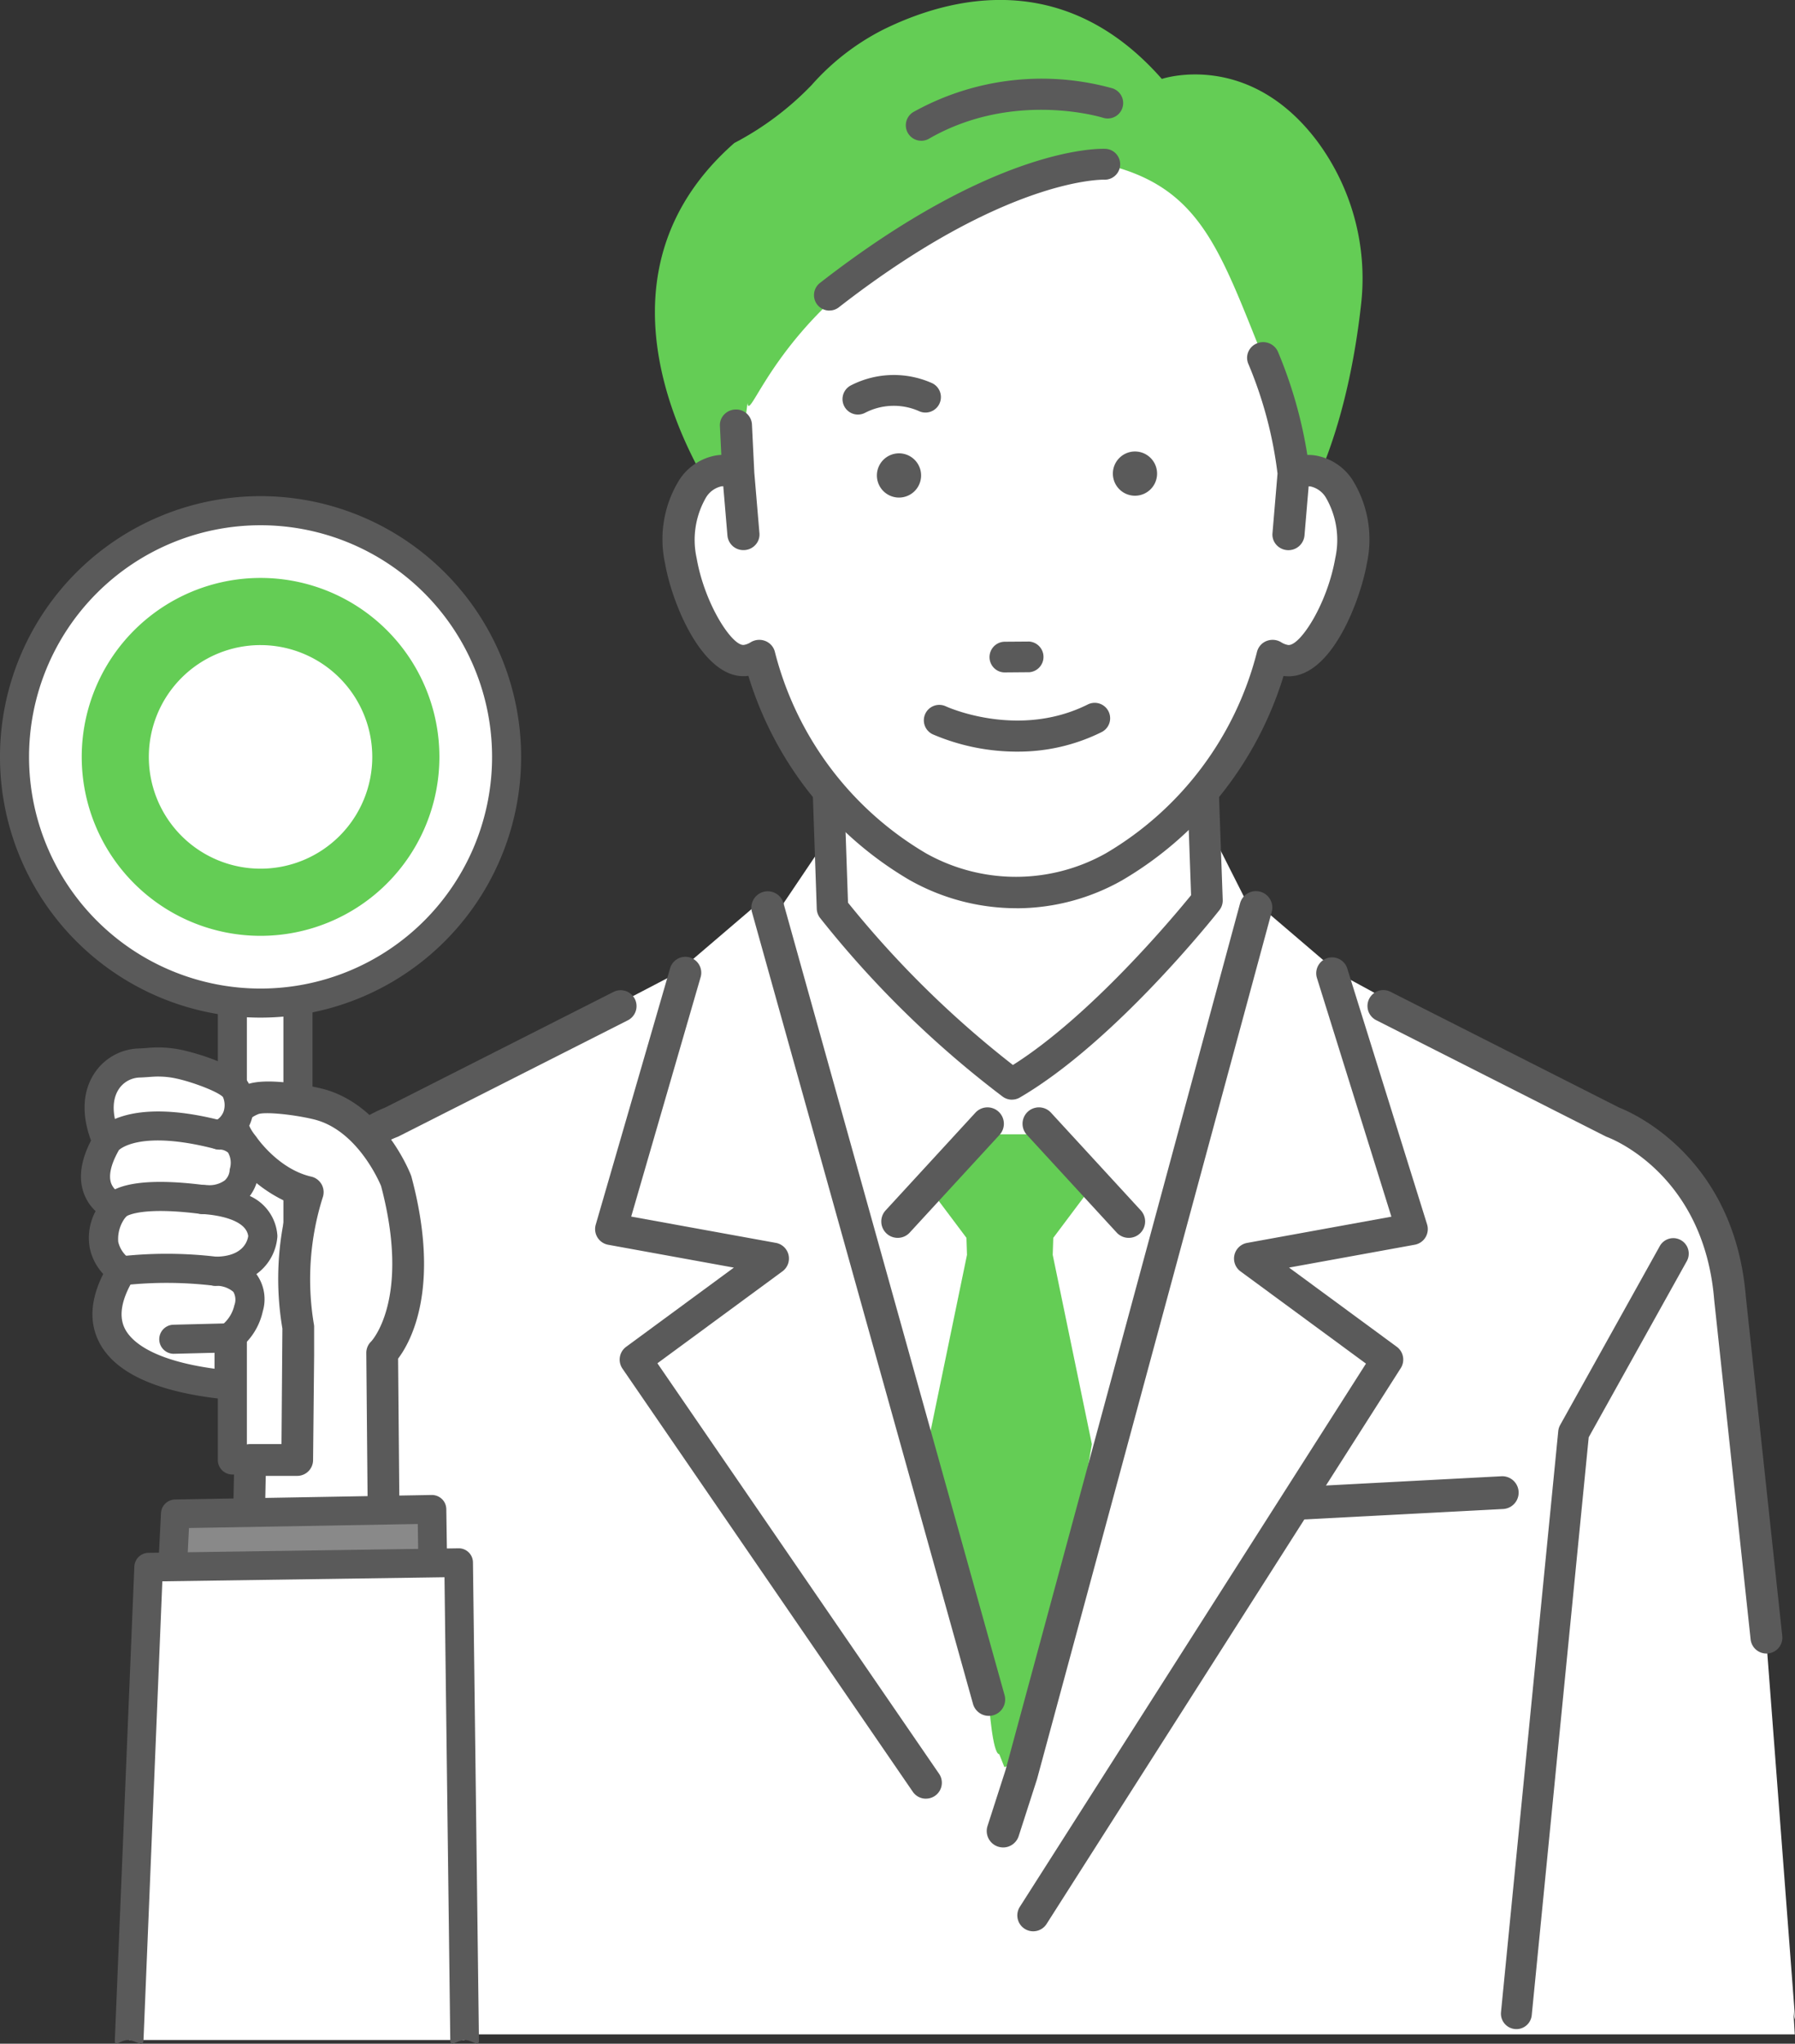
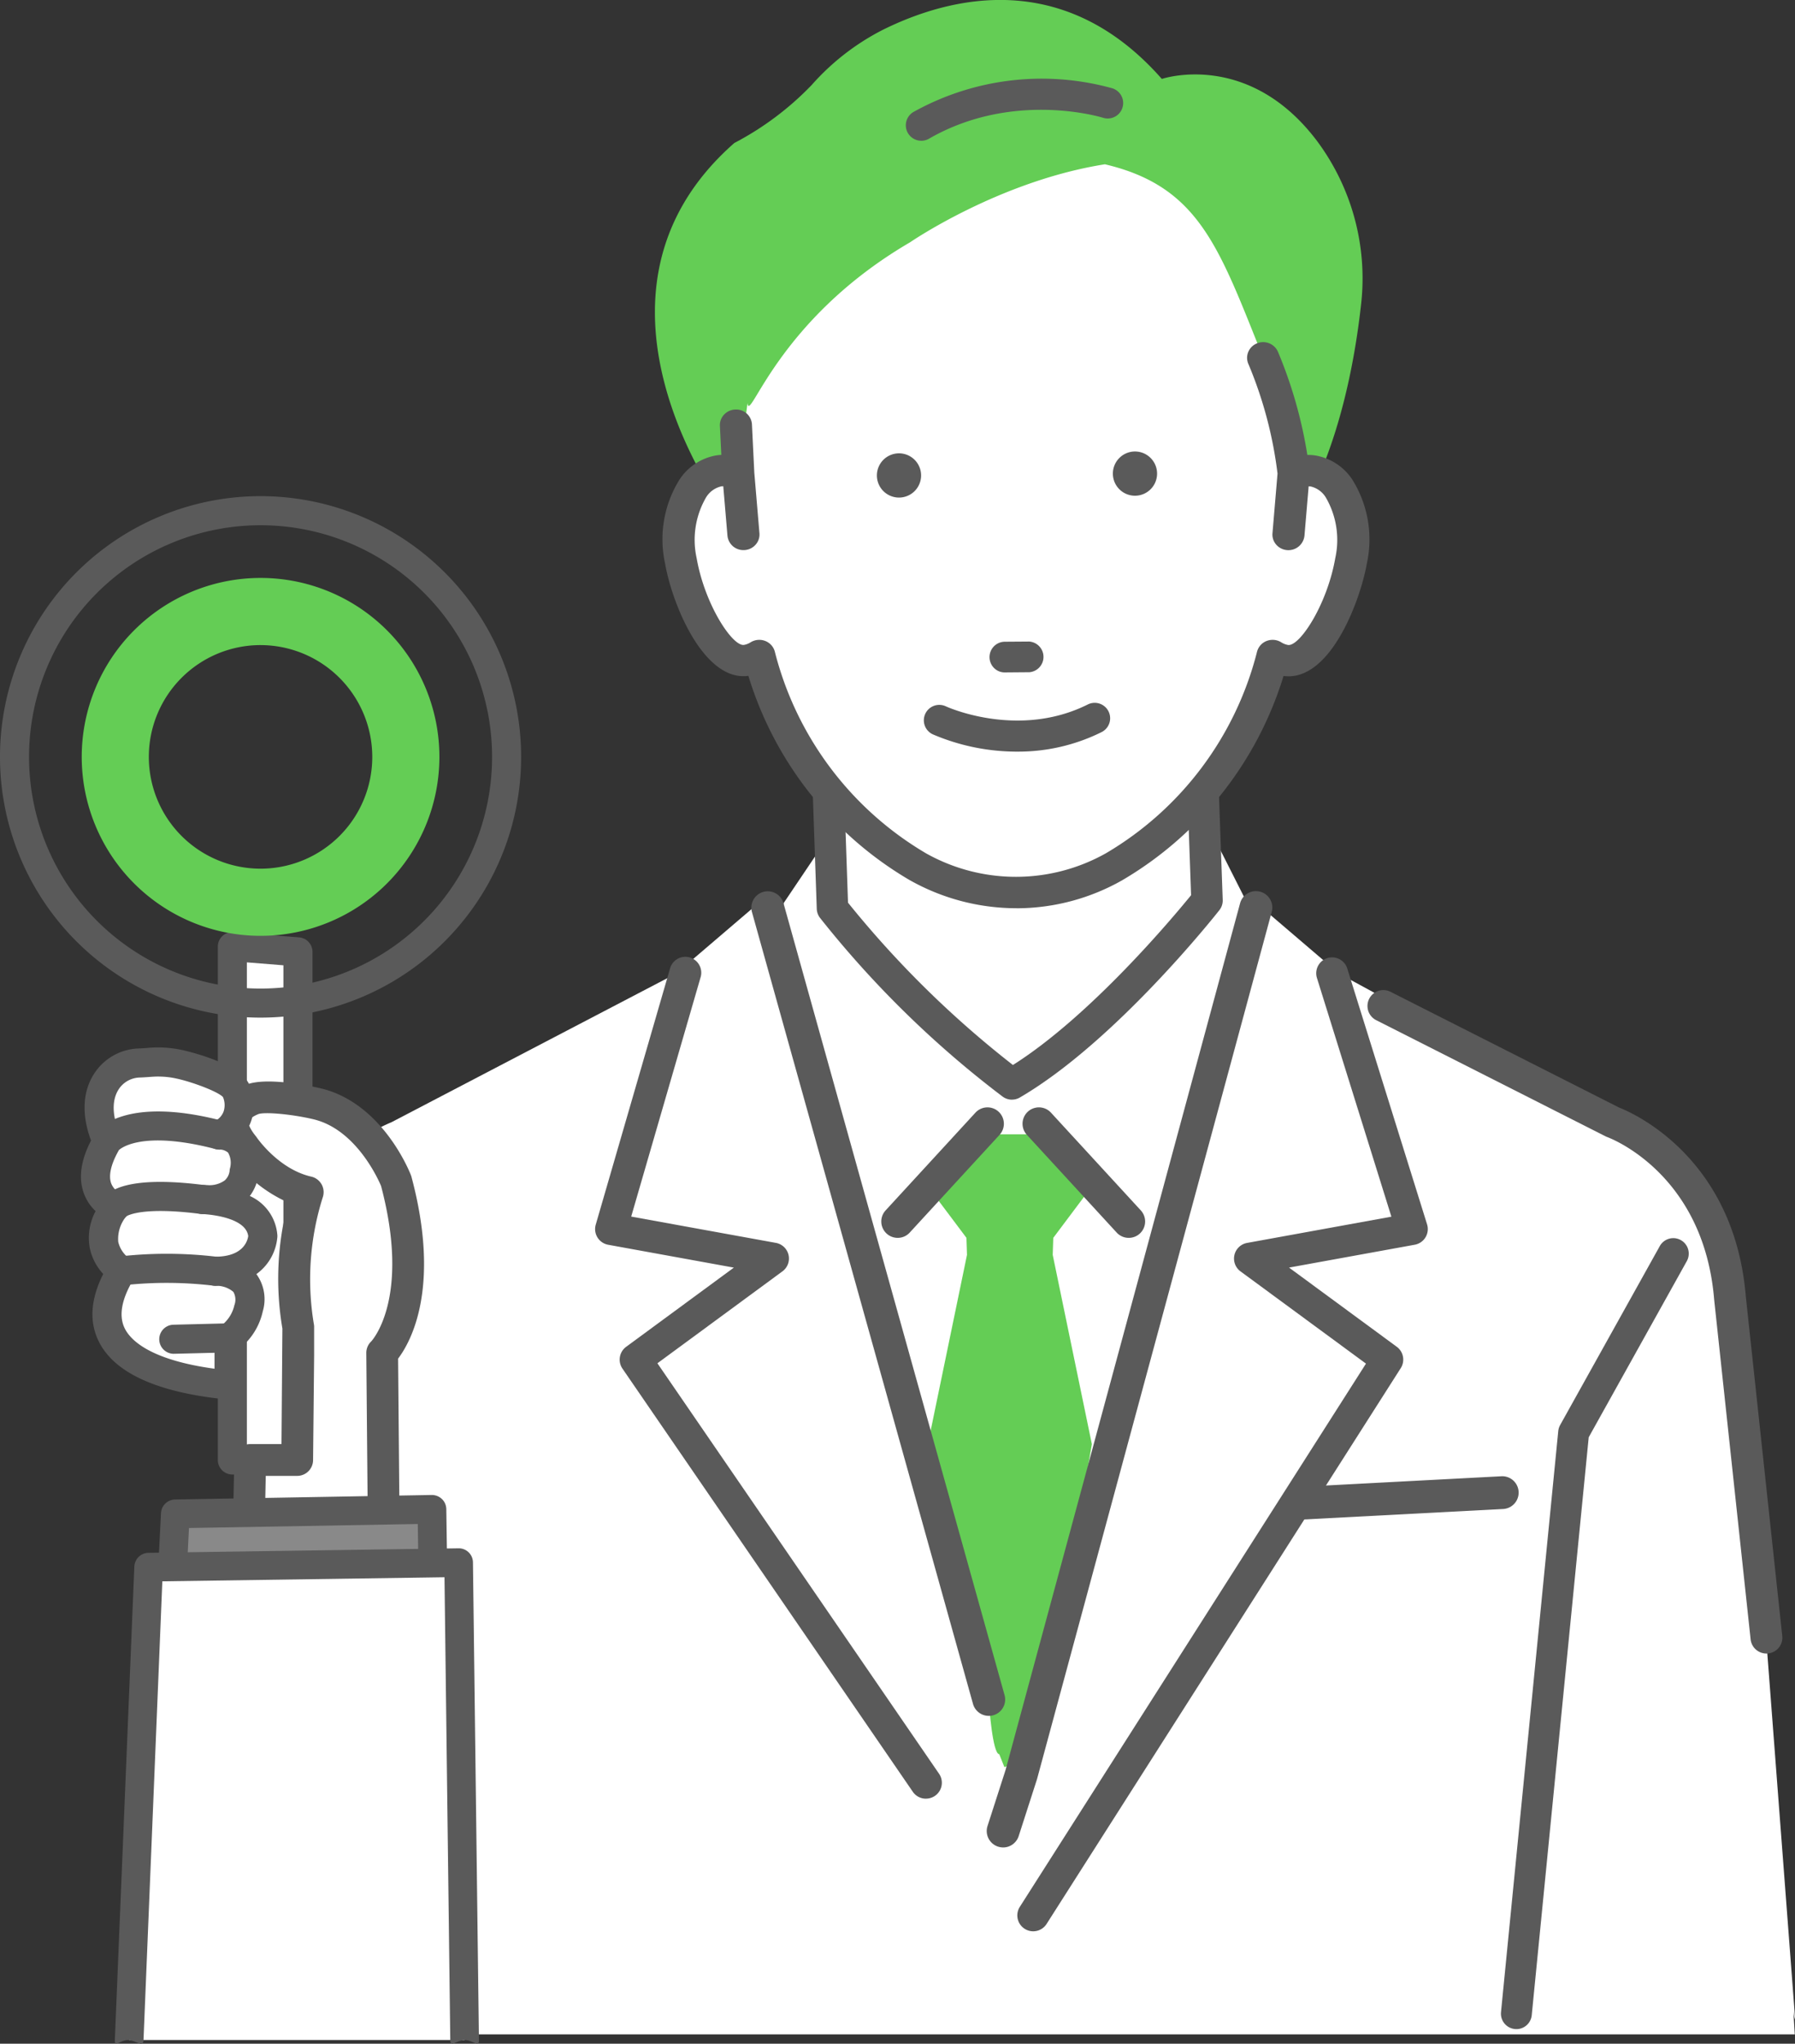
<svg xmlns="http://www.w3.org/2000/svg" width="198.485" height="225.842" viewBox="0 0 198.485 225.842">
  <rect x="0" y="0" width="198.485" height="225.842" fill="#333333" stroke="none" />
  <defs>
    <clipPath id="a">
      <rect width="198.485" height="225.842" transform="translate(321.702 186.278)" fill="none" />
    </clipPath>
  </defs>
  <g transform="translate(99.242 112.921)">
    <g transform="translate(-99.242 -112.921)">
      <g transform="translate(-321.702 -186.278)" clip-path="url(#a)">
        <path d="M520.176,409.415a1.8,1.8,0,0,0,.011-.231l-6-78.768s-.611-14.2-12.954-19.432l-31.321-17.042-.018-.012.1-.108-.313-.028-9.173-7.838L433.115,288.4l-27.4-2.44-9.173,7.838-.313.028.1.108-.018.012-31.32,16.345c-12.344,5.236-12.955,19.431-12.955,19.431l-6,79.466a2.235,2.235,0,0,0,.012.231c-.014.185-.016.235,0,0a5.519,5.519,0,0,0,.146-1.234c0,.23-.014.632-.038,1.263-.028.472-.059,1.016-.1,1.641H520.163c-.037-.625-.069-1.168-.1-1.641-.024-.632-.035-1.033-.038-1.263a5.4,5.4,0,0,0,.146,1.234c.016.232.013.183,0,0" fill="#fff" />
        <path d="M431.9,280.239l-18.489-1.668-5.069,7.524,24.425,95.473,26.86-95.459-2.967-5.87Z" fill="#fff" />
        <path d="M413.758,286.653l-.863-25.023h41.417l.863,24.16s-11.217,14.237-21.572,20.277a111.467,111.467,0,0,1-19.845-19.414" fill="#fff" />
        <path d="M433.6,307.8a1.743,1.743,0,0,1-1.025-.335,112.054,112.054,0,0,1-20.2-19.757,1.753,1.753,0,0,1-.359-1l-.861-25.021a1.74,1.74,0,0,1,1.677-1.8h41.476a1.736,1.736,0,0,1,1.735,1.675l.863,24.16a1.727,1.727,0,0,1-.371,1.137c-.467.592-11.542,14.566-22.06,20.7a1.737,1.737,0,0,1-.876.237m-18.127-21.767a111.079,111.079,0,0,0,18.236,17.938c8.6-5.429,17.718-16.327,19.7-18.765l-.78-21.836H414.693Z" fill="#5a5a5a" />
        <path d="M438.108,324.948l.062-1.879,4.7-6.262-4.319-5.181H428.186l-4.318,5.181,4.7,6.262.061,1.879L424.3,345.873l5.3,23.6,1.44,4.606c.024.722.429,6.045,1.152,6.045l.576,1.438,2.015-.863,2.591-6.621-.363,3.4,5.426-31.61Z" fill="#64cd55" />
        <path d="M420.963,323.071a1.811,1.811,0,0,1-1.332-3.037l9.932-10.8a1.811,1.811,0,1,1,2.665,2.453h0l-9.932,10.8a1.8,1.8,0,0,1-1.333.584" fill="#5a5a5a" />
        <path d="M446.515,323.071a1.807,1.807,0,0,1-1.333-.584l-9.932-10.8a1.811,1.811,0,1,1,2.665-2.453h0l9.932,10.8a1.81,1.81,0,0,1-1.332,3.037" fill="#5a5a5a" />
        <path d="M432.622,390.432a1.813,1.813,0,0,1-1.724-2.366h0l1.995-6.191,25.93-95.766a1.813,1.813,0,1,1,3.5.947l-25.945,95.808c-.008.027-.016.055-.025.082l-2.008,6.232a1.811,1.811,0,0,1-1.724,1.256" fill="#5a5a5a" />
        <path d="M431.037,375.894a1.815,1.815,0,0,1-1.744-1.324l-24.442-87.5a1.811,1.811,0,1,1,3.489-.974l24.442,87.5a1.811,1.811,0,0,1-1.254,2.233,1.853,1.853,0,0,1-.491.067" fill="#5a5a5a" />
        <path d="M465.977,354.184a1.811,1.811,0,0,1-.094-3.619l21.877-1.152a1.812,1.812,0,0,1,.192,3.618l-21.878,1.151h-.1" fill="#5a5a5a" />
        <path d="M489.379,410.509a1.082,1.082,0,0,1-.17-.009,1.708,1.708,0,0,1-1.531-1.867h0l6.331-64.211a1.737,1.737,0,0,1,.2-.652l11.02-19.778a1.709,1.709,0,1,1,3,1.639h0l-10.852,19.474-6.3,63.865a1.707,1.707,0,0,1-1.7,1.54" fill="#5a5a5a" />
-         <path d="M348.01,369.005a1.706,1.706,0,0,1-.189-.011,1.756,1.756,0,0,1-1.559-1.933l4.029-37.53c1.26-15.467,12.646-20.331,13.992-20.853l25.271-12.792a1.757,1.757,0,0,1,1.587,3.135l-25.356,12.834a1.886,1.886,0,0,1-.2.085c-.43.158-10.675,4.1-11.8,17.921l-4.036,37.574a1.757,1.757,0,0,1-1.744,1.57" fill="#5a5a5a" />
        <path d="M517.023,369.005a1.756,1.756,0,0,1-1.744-1.57l-4.03-37.529c-1.131-13.863-11.375-17.808-11.811-17.969a1.991,1.991,0,0,1-.19-.082l-25.355-12.833a1.757,1.757,0,0,1,1.554-3.152l.033.017,25.272,12.791c1.346.522,12.732,5.388,14,20.9l4.026,37.486a1.754,1.754,0,0,1-1.558,1.931h-.007a1.686,1.686,0,0,1-.189.011" fill="#5a5a5a" />
        <path d="M444.064,224.268s-32.2-4.08-38.587,16.078l.322,2.251-3.858.322s-18.222-24.01.964-40.841a33.145,33.145,0,0,0,8.544-6.4,26.665,26.665,0,0,1,7.886-6.111c7.344-3.63,20-6.889,30.839,5.434,0,0,9.471-3.224,17.087,6.759a25.432,25.432,0,0,1,4.932,18.272c-.713,6.377-2.467,15.72-6.781,23.1l-9.451-2.152Z" fill="#64cd55" />
        <path d="M443.879,204.433c10.462,2.462,12.616,9.231,17.5,21.371h0c.424.977,1.464,4.543,2.281,7.747a46.659,46.659,0,0,1,1.09,5.045,4.036,4.036,0,0,1,2.184-.28c3.162.519,5.03,4.957,4.171,9.909s-4.123,11.532-7.287,11.016a3.881,3.881,0,0,1-1.39-.536,37.964,37.964,0,0,1-17.545,23.354,22.26,22.26,0,0,1-21.68,0,37.963,37.963,0,0,1-17.539-23.353,3.865,3.865,0,0,1-1.391.536c-3.164.516-6.425-6.064-7.286-11.016s1.008-9.39,4.171-9.909a4.037,4.037,0,0,1,2.185.28l1.017-7.782c.224,2.376,3.212-9.151,17.981-17.766,0,0,9.845-6.769,21.538-8.616" fill="#fff" />
        <path d="M467.177,236.877a5.314,5.314,0,0,0-1.148-.059,48.886,48.886,0,0,0-3.271-11.581,1.521,1.521,0,0,0-1.967-.774,1.445,1.445,0,0,0-.816,1.872l.016.039a45.44,45.44,0,0,1,3.246,12.249l-.559,6.594a1.473,1.473,0,0,0,1.366,1.573h.134a1.485,1.485,0,0,0,1.5-1.338l.484-5.712a2.128,2.128,0,0,1,.523.013c2.009.329,3.71,3.79,2.94,8.227-.9,5.176-3.989,10.067-5.552,9.822a2.358,2.358,0,0,1-.842-.331,1.539,1.539,0,0,0-1.366-.117,1.468,1.468,0,0,0-.9,1.01,36.43,36.43,0,0,1-16.827,22.428,20.552,20.552,0,0,1-20.155.017,36.444,36.444,0,0,1-16.858-22.447,1.471,1.471,0,0,0-.9-1.011,1.535,1.535,0,0,0-1.367.118,2.321,2.321,0,0,1-.838.329c-1.568.26-4.655-4.646-5.554-9.82-.771-4.438.93-7.9,2.935-8.227a2.179,2.179,0,0,1,.529-.014l.483,5.712a1.486,1.486,0,0,0,1.5,1.338h.125a1.471,1.471,0,0,0,1.374-1.562v-.013l-.568-6.707-.26-5.317a1.5,1.5,0,1,0-3,.139l.17,3.482a5.319,5.319,0,0,0-.845.068c-4.041.664-6.413,5.755-5.4,11.589.806,4.64,4.269,12.986,9.02,12.212l.118-.022a39.33,39.33,0,0,0,17.745,22.626,23.708,23.708,0,0,0,11.743,3.091,23.427,23.427,0,0,0,11.527-3.068,39.38,39.38,0,0,0,17.78-22.649l.123.022a3.708,3.708,0,0,0,.613.051c4.422,0,7.632-7.826,8.4-12.263,1.011-5.836-1.362-10.926-5.4-11.589" fill="#5a5a5a" />
        <path d="M434.133,286.644a24.077,24.077,0,0,1-11.889-3.134,39.529,39.529,0,0,1-17.79-22.546c-4.869.668-8.4-7.755-9.217-12.45a12.462,12.462,0,0,1,1.626-9.275,6.113,6.113,0,0,1,4-2.629,5.5,5.5,0,0,1,.6-.065l-.157-3.2a1.691,1.691,0,0,1,.444-1.23,1.776,1.776,0,0,1,1.244-.581,1.75,1.75,0,0,1,1.856,1.637v.008l.26,5.318.568,6.7a1.683,1.683,0,0,1-.4,1.245,1.779,1.779,0,0,1-1.223.623c-.047,0-.1.005-.146.005a1.768,1.768,0,0,1-1.767-1.588l-.464-5.472a1.564,1.564,0,0,0-.236.019,2.67,2.67,0,0,0-1.656,1.2,9.344,9.344,0,0,0-1.054,6.715c.894,5.146,3.973,9.8,5.242,9.6a2.028,2.028,0,0,0,.739-.293,1.82,1.82,0,0,1,1.612-.14,1.745,1.745,0,0,1,1.06,1.2,36.165,36.165,0,0,0,16.73,22.275,20.325,20.325,0,0,0,19.883-.02,36.138,36.138,0,0,0,16.7-22.255,1.748,1.748,0,0,1,1.059-1.2,1.819,1.819,0,0,1,1.61.139,2.092,2.092,0,0,0,.745.3c1.291.215,4.348-4.467,5.24-9.6a9.325,9.325,0,0,0-1.055-6.712,2.665,2.665,0,0,0-1.66-1.2,1.453,1.453,0,0,0-.229-.019l-.464,5.472a1.788,1.788,0,0,1-3.136.96,1.691,1.691,0,0,1-.4-1.245l.558-6.594a45.32,45.32,0,0,0-3.224-12.118,1.69,1.69,0,0,1-.015-1.313,1.739,1.739,0,0,1,.963-.958,1.793,1.793,0,0,1,2.321.921,49.387,49.387,0,0,1,3.253,11.409,4.877,4.877,0,0,1,.958.071h0a6.107,6.107,0,0,1,4,2.631,12.452,12.452,0,0,1,1.626,9.273c-.681,3.912-3.81,12.488-8.673,12.488-.185-.008-.363-.012-.544-.037a39.6,39.6,0,0,1-17.833,22.57,23.737,23.737,0,0,1-11.665,3.1M404.64,260.386a.275.275,0,0,1,.265.194,39.014,39.014,0,0,0,17.622,22.464,23.5,23.5,0,0,0,11.607,3.053,23.182,23.182,0,0,0,11.395-3.033,39.071,39.071,0,0,0,17.653-22.484.269.269,0,0,1,.314-.189l.112.02a4.921,4.921,0,0,0,.568.046c4.271,0,7.407-7.84,8.138-12.037a12.074,12.074,0,0,0-1.533-8.865,5.583,5.583,0,0,0-3.649-2.41,5.067,5.067,0,0,0-1.087-.056.263.263,0,0,1-.285-.23,48.732,48.732,0,0,0-3.251-11.515,1.248,1.248,0,0,0-1.616-.635,1.2,1.2,0,0,0-.665.661,1.141,1.141,0,0,0,.011.89,45.836,45.836,0,0,1,3.266,12.329l-.558,6.647a1.163,1.163,0,0,0,.273.848,1.238,1.238,0,0,0,.852.431h.1a1.218,1.218,0,0,0,1.225-1.09l.483-5.712a.274.274,0,0,1,.249-.247,2.385,2.385,0,0,1,.591.016,3.187,3.187,0,0,1,2.015,1.421,9.74,9.74,0,0,1,1.148,7.12c-.867,4.988-3.975,10.356-5.861,10.043a2.607,2.607,0,0,1-.942-.368,1.266,1.266,0,0,0-1.125-.1,1.2,1.2,0,0,0-.731.823,36.7,36.7,0,0,1-16.954,22.6,20.9,20.9,0,0,1-20.434.014,36.7,36.7,0,0,1-16.974-22.605,1.2,1.2,0,0,0-.733-.823,1.269,1.269,0,0,0-1.126.1,2.579,2.579,0,0,1-.935.365c-1.883.308-5-5.041-5.867-10.041a9.758,9.758,0,0,1,1.148-7.123,3.187,3.187,0,0,1,2.012-1.419,2.559,2.559,0,0,1,.593-.016.27.27,0,0,1,.25.247l.485,5.712a1.245,1.245,0,0,0,2.183.653,1.154,1.154,0,0,0,.273-.848l-.573-6.707-.26-5.328a1.211,1.211,0,0,0-1.288-1.13h0a1.237,1.237,0,0,0-.866.4,1.155,1.155,0,0,0-.3.838l.171,3.483a.27.27,0,0,1-.258.284h-.014a4.991,4.991,0,0,0-.8.065,5.58,5.58,0,0,0-3.646,2.407,12.092,12.092,0,0,0-1.538,8.87c.791,4.547,4.156,12.731,8.71,11.99l.105-.018a.316.316,0,0,1,.052-.005" fill="#5a5a5a" />
        <path d="M444.76,238.635a2.444,2.444,0,1,0,2.426-2.464,2.445,2.445,0,0,0-2.426,2.464" fill="#5a5a5a" />
        <path d="M418.666,238.839a2.444,2.444,0,1,0,2.425-2.464,2.445,2.445,0,0,0-2.425,2.464" fill="#5a5a5a" />
        <path d="M435.527,260.355a1.488,1.488,0,1,0-.024-2.975h0l-2.717.022a1.488,1.488,0,0,0,.024,2.975Z" fill="#5a5a5a" />
        <path d="M432.157,260.458a1.7,1.7,0,0,1,.629-3.265l2.717-.02a1.7,1.7,0,0,1,.027,3.39l-2.717.022a1.7,1.7,0,0,1-.656-.126M436,257.683a1.271,1.271,0,0,0-.495-.1l-2.717.022a1.279,1.279,0,0,0,.019,2.558l2.717-.02a1.281,1.281,0,0,0,.476-2.465m-.473,2.673" fill="#5a5a5a" />
-         <path d="M416.573,232.091a1.707,1.707,0,0,1-.8-3.216,10.388,10.388,0,0,1,9.023-.244,1.707,1.707,0,1,1-1.518,3.059,6.913,6.913,0,0,0-5.908.2,1.7,1.7,0,0,1-.8.2" fill="#5a5a5a" />
        <path d="M434.191,269.339a23.655,23.655,0,0,1-9.355-1.916,1.707,1.707,0,1,1,1.458-3.088c.1.048,7.994,3.641,15.693-.209a1.707,1.707,0,1,1,1.527,3.054h0a20.689,20.689,0,0,1-9.323,2.158" fill="#5a5a5a" />
-         <path d="M413.42,220.6a1.707,1.707,0,0,1-1.049-3.056c19.662-15.292,31.121-14.842,31.6-14.818a1.707,1.707,0,0,1-.179,3.409c-.155,0-10.887-.24-29.33,14.1a1.7,1.7,0,0,1-1.047.359" fill="#5a5a5a" />
        <path d="M423.574,201.832a1.707,1.707,0,0,1-.853-3.187,29.188,29.188,0,0,1,21.992-2.606,1.708,1.708,0,1,1-1.046,3.252c-.1-.031-9.9-3.061-19.241,2.315a1.7,1.7,0,0,1-.85.228" fill="#5a5a5a" />
        <path d="M424.086,385.044a1.754,1.754,0,0,1-1.449-.763l-32.106-46.762a1.757,1.757,0,0,1,.408-2.409l11.911-8.752-13.9-2.526a1.759,1.759,0,0,1-1.415-2.043c.011-.059.025-.117.041-.174l8.211-28.294a1.757,1.757,0,0,1,3.4.9c-.007.025-.014.049-.022.074l-7.668,26.424,16,2.906a1.757,1.757,0,0,1,.726,3.145l-13.827,10.16,31.143,45.359a1.756,1.756,0,0,1-1.447,2.751" fill="#5a5a5a" />
        <path d="M435.947,399.7a1.758,1.758,0,0,1-1.479-2.7l38.279-60.032-13.874-10.193a1.757,1.757,0,0,1,.726-3.145l15.958-2.9-8.239-26.4a1.757,1.757,0,0,1,3.354-1.047l8.831,28.294a1.756,1.756,0,0,1-1.153,2.2,1.7,1.7,0,0,1-.21.052l-13.9,2.526,11.911,8.751a1.757,1.757,0,0,1,.441,2.361l-39.163,61.421a1.755,1.755,0,0,1-1.483.812" fill="#5a5a5a" />
        <path d="M347.395,290.884v56.732h7.255V291.464Z" fill="#fff" />
        <path d="M354.65,349.223h-7.255a1.609,1.609,0,0,1-1.607-1.607V290.884a1.608,1.608,0,0,1,1.609-1.605c.042,0,.085,0,.126.005l7.255.581a1.606,1.606,0,0,1,1.479,1.6v56.152a1.608,1.608,0,0,1-1.607,1.607M349,346.009h4.04v-53.06l-4.04-.324Z" fill="#5a5a5a" />
        <path d="M364.183,360.022l-.212-24.239s5.286-5.022,1.544-19c0,0-2.724-7.089-8.734-8.521-1.546-.368-5.747-1.094-7.211-.473-1.755.746-3.314,2.243-.93,5.169,0,0,2.713,4.07,7.1,5.064a31.592,31.592,0,0,0-1.05,14.9v3.142l-.116,11.556h-5.2l-.268,12.871Z" fill="#fff" />
        <path d="M349.1,362.244a1.756,1.756,0,0,1-1.757-1.755v-.037l.268-12.872a1.758,1.758,0,0,1,1.757-1.72h3.46l.1-12.77a32.822,32.822,0,0,1,.637-13.925,15.6,15.6,0,0,1-6.336-5.16c-1.321-1.644-1.81-3.209-1.452-4.653a4.791,4.791,0,0,1,3.1-3.184c2.384-1.01,8.064.325,8.3.381,6.832,1.629,9.841,9.275,9.966,9.6a1.513,1.513,0,0,1,.058.176c3.273,12.23-.072,18.234-1.479,20.091l.207,23.591a1.756,1.756,0,0,1-1.7,1.771l-15.08.465H349.1m1.988-12.87-.194,9.3,11.512-.355-.2-22.52a1.755,1.755,0,0,1,.547-1.288c.025-.027,4.4-4.655,1.086-17.173-.293-.7-2.752-6.246-7.472-7.371-2.336-.556-5.424-.843-6.117-.564-.718.3-1.023.616-1.066.793-.057.23.122.8.812,1.647a1.632,1.632,0,0,1,.1.136c.02.03,2.4,3.5,6.023,4.325a1.758,1.758,0,0,1,1.325,2.1,1.683,1.683,0,0,1-.057.2,30.047,30.047,0,0,0-.984,13.971,1.589,1.589,0,0,1,.034.344v3.141l-.116,11.574a1.756,1.756,0,0,1-1.757,1.74Z" fill="#5a5a5a" />
        <path d="M347.032,339.346c-.657-.15-18.935-1.088-11.88-12.631,0,0-4.035-2.528-.7-7.072,0,0-4.254-1.557-.891-7.245,0,0-2.143-4.084.2-7a4.5,4.5,0,0,1,3.376-1.648,14.123,14.123,0,0,1,4.452.152c1.4.3,5.539,1.569,6.193,2.837a3.6,3.6,0,0,1-1.561,4.846c-.088.045-.179.087-.271.125,0,0,3.483-.187,2.759,4.027,0,0-.088,3.435-4.62,3.1,0,0,6.434.076,6.684,4.05,0,0-.187,3.875-5.257,3.877,0,0,4.632-.1,3.687,4.061a5.494,5.494,0,0,1-2.166,3.3Z" fill="#fff" />
        <path d="M347.034,340.954a1.8,1.8,0,0,1-.292-.027c-.061-.009-.164-.018-.3-.033-7.47-.788-12.122-2.938-13.826-6.392-1.067-2.163-.9-4.661.5-7.44a5.994,5.994,0,0,1-1.494-2.911,6.249,6.249,0,0,1,.652-4.036,5.029,5.029,0,0,1-1.31-1.991c-.6-1.674-.326-3.627.806-5.812-.608-1.579-1.539-5.09.729-7.922a6.1,6.1,0,0,1,4.577-2.251c.284-.009.554-.029.824-.047a12.669,12.669,0,0,1,4.022.236c.06.013,6.078,1.335,7.282,3.671a5.452,5.452,0,0,1,.256,4.193,4.918,4.918,0,0,1-.474.983,3.554,3.554,0,0,1,.342.341,5.1,5.1,0,0,1,.973,4.4,5,5,0,0,1-.975,2.526,5.161,5.161,0,0,1,3.046,4.337,1.337,1.337,0,0,1,0,.179,5.6,5.6,0,0,1-2.32,4.117,4.7,4.7,0,0,1,.711,4.1,7.244,7.244,0,0,1-2.126,3.743v4.424a1.607,1.607,0,0,1-1.607,1.607m-7.751-35.707c-.394,0-.761.025-1.149.054-.31.022-.62.043-.946.054a2.882,2.882,0,0,0-2.173,1.047c-1.635,2.042-.043,5.22-.027,5.251a1.608,1.608,0,0,1-.039,1.565c-.934,1.577-1.266,2.89-.963,3.794a1.991,1.991,0,0,0,1.052,1.135,1.637,1.637,0,0,1,.952,1.058,1.611,1.611,0,0,1-.236,1.393,3.918,3.918,0,0,0-.972,2.925,3.146,3.146,0,0,0,1.244,1.842,1.624,1.624,0,0,1,.5,2.192c-1.378,2.254-1.724,4.113-1.026,5.525.629,1.274,2.756,3.478,9.927,4.455v-3.41a1.613,1.613,0,0,1,.756-1.363,3.9,3.9,0,0,0,1.441-2.252,1.733,1.733,0,0,0-.115-1.469,2.894,2.894,0,0,0-1.932-.671c-.02,0-.045.013-.063,0a1.608,1.608,0,0,1-.036-3.215h.1c3.014-.028,3.5-1.735,3.575-2.279-.252-1.93-3.768-2.339-4.806-2.418-.127,0-.255-.012-.384-.022a1.61,1.61,0,0,1-1.487-1.672,1.586,1.586,0,0,1,1.626-1.539c.193,0,.4.01.606.024a2.888,2.888,0,0,0,1.845-.522,1.685,1.685,0,0,0,.544-1.067,1.223,1.223,0,0,1,.02-.2,2.3,2.3,0,0,0-.19-1.806,1.475,1.475,0,0,0-.9-.341,1.608,1.608,0,0,1-.731-3.078,1.921,1.921,0,0,0,1.133-1.118,2.28,2.28,0,0,0-.066-1.6c-.524-.59-3.347-1.659-5.122-2.043a8.966,8.966,0,0,0-1.966-.224" fill="#5a5a5a" />
        <path d="M334.816,313.4a.367.367,0,0,0,.052-.067l-2.612-1.874c.309-.429,3.328-4.12,14.094-1.309a1.607,1.607,0,0,1-.734,3.129l-.077-.02c-8.482-2.212-10.7.117-10.722.141" fill="#5a5a5a" />
        <path d="M334.45,321.25a1.608,1.608,0,0,1-1.37-2.447c.637-1.04,2.937-2.626,11.206-1.568a1.608,1.608,0,1,1-.409,3.19h0c-6.216-.8-7.974.12-8.21.268a1.61,1.61,0,0,1-1.218.556m1.37-.759h0m0,0h0m0,0h0" fill="#5a5a5a" />
        <path d="M345.513,328.366a1.656,1.656,0,0,1-.221-.015,43.69,43.69,0,0,0-9.938-.042,1.608,1.608,0,1,1-.48-3.18c.027,0,.054-.008.08-.01a46.642,46.642,0,0,1,10.778.047,1.607,1.607,0,0,1-.216,3.2" fill="#5a5a5a" />
        <path d="M340.939,335.882a1.607,1.607,0,0,1-.04-3.214l6.093-.153a1.579,1.579,0,0,1,1.646,1.509v.057a1.606,1.606,0,0,1-1.564,1.647h0l-6.093.152h-.041" fill="#5a5a5a" />
-         <path d="M377.715,269.919a27.2,27.2,0,1,1-27.2-27.2,27.2,27.2,0,0,1,27.2,27.2" fill="#fff" />
        <path d="M350.514,298.732a28.813,28.813,0,1,1,28.813-28.814,28.813,28.813,0,0,1-28.813,28.814m0-54.411a25.6,25.6,0,1,0,25.6,25.6,25.6,25.6,0,0,0-25.6-25.6" fill="#5a5a5a" />
        <path d="M350.514,289.694a19.775,19.775,0,1,1,19.775-19.776,19.776,19.776,0,0,1-19.775,19.776m0-32.129a12.354,12.354,0,1,0,12.353,12.355v0a12.367,12.367,0,0,0-12.353-12.354" fill="#64cd55" />
        <path d="M341.089,353.569l28.378-.5.663,44.974-31.2-1.991Z" fill="#898989" />
        <path d="M370.129,399.631h.024a1.588,1.588,0,0,0,1.564-1.611l-.664-44.973a1.583,1.583,0,0,0-.483-1.116,1.62,1.62,0,0,0-1.132-.447l-28.377.5a1.585,1.585,0,0,0-1.557,1.506l-2.158,42.484a1.587,1.587,0,0,0,3.17.161l2.083-41,25.3-.444.64,43.382a1.588,1.588,0,0,0,1.587,1.563" fill="#5a5a5a" />
        <path d="M338.141,359.458l34.271-.5.664,52.757H335.984Z" fill="#fff" />
        <path d="M373.076,411.721h.021c.877-.013,1.576.877,1.564,0L374,358.94a1.574,1.574,0,0,0-1.584-1.564h-.027l-34.271.5a1.587,1.587,0,0,0-1.561,1.506L334.4,411.721c-.044.876.629-.044,1.505,0s1.621.875,1.665,0l2.082-50.694,31.2-.453.64,51.147c.013.868.721,0,1.587,0" fill="#5a5a5a" />
      </g>
    </g>
  </g>
</svg>